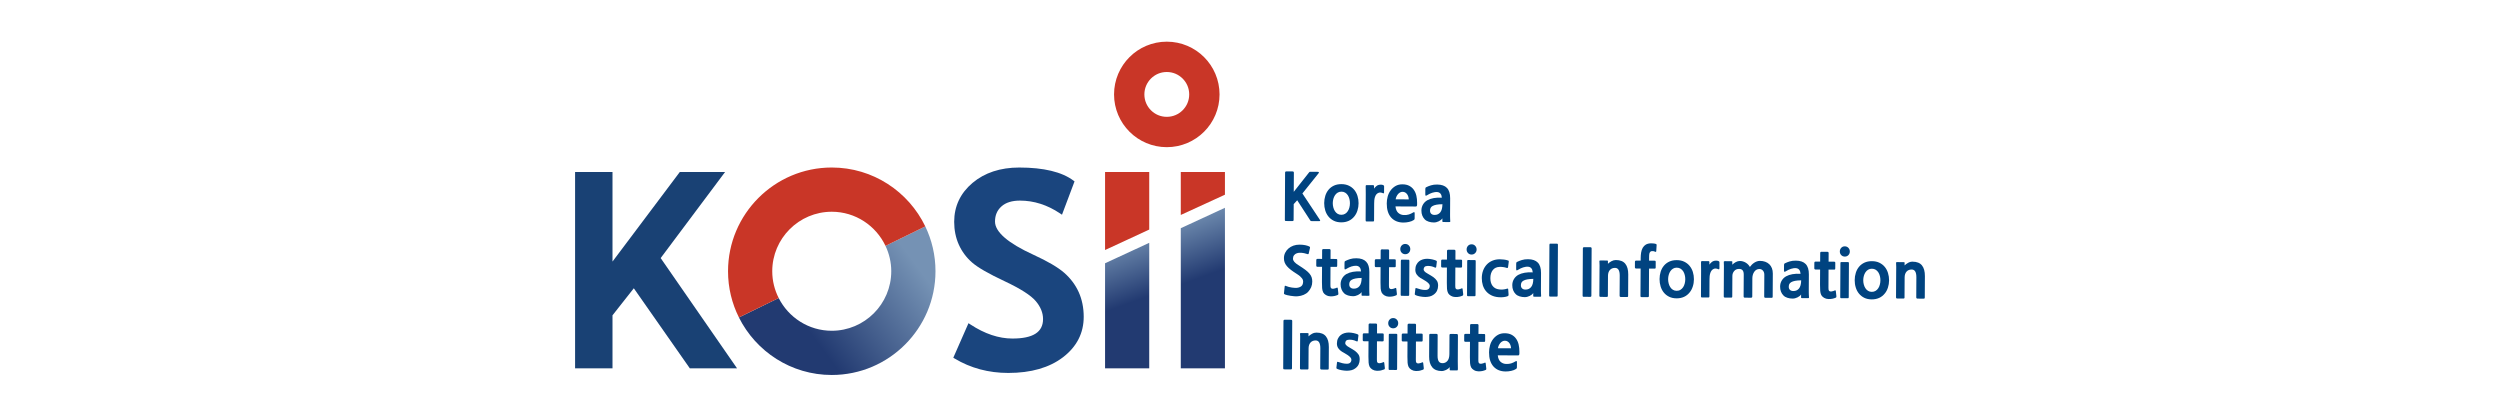
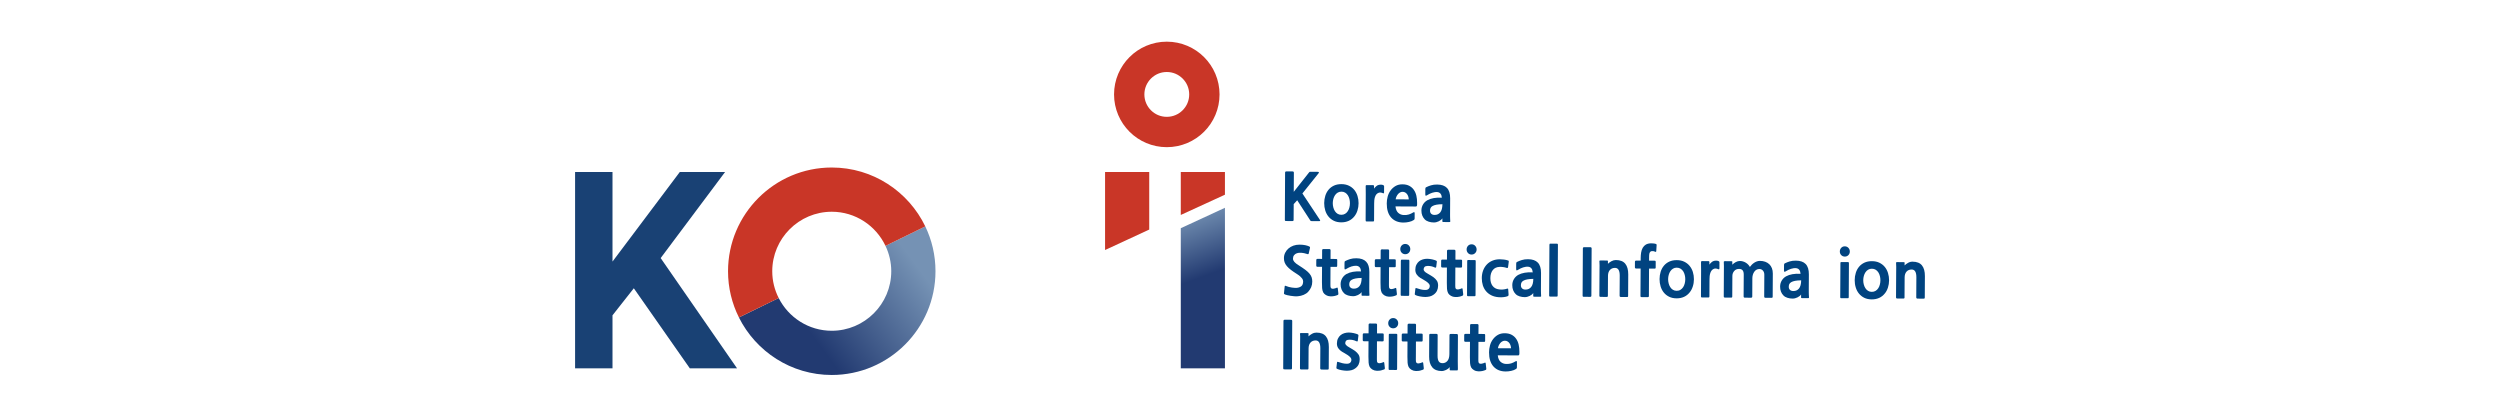
<svg xmlns="http://www.w3.org/2000/svg" xmlns:xlink="http://www.w3.org/1999/xlink" id="_레이어_1" data-name="레이어_1" version="1.1" viewBox="0 0 240 40">
  <defs>
    <style>
      .st0 {
        fill: url(#linear-gradient2);
      }

      .st1 {
        fill: #004380;
      }

      .st2 {
        fill: url(#linear-gradient1);
      }

      .st3 {
        fill: #1a457e;
      }

      .st4 {
        fill: #c93627;
      }

      .st5 {
        fill: url(#linear-gradient);
      }

      .st6 {
        fill: #194174;
      }
    </style>
    <linearGradient id="linear-gradient" x1="-172.617" y1="451.163" x2="-172.011" y2="451.163" gradientTransform="translate(-8028.009 -5151.952) rotate(143.471) scale(19.928 -19.928)" gradientUnits="userSpaceOnUse">
      <stop offset="0" stop-color="#7592b4" />
      <stop offset="1" stop-color="#223a71" />
    </linearGradient>
    <linearGradient id="linear-gradient1" x1="-156.346" y1="435.3" x2="-155.74" y2="435.3" gradientTransform="translate(-3550.066 3083.309) rotate(69.829) scale(10.308 -10.308)" xlink:href="#linear-gradient" />
    <linearGradient id="linear-gradient2" x1="-156.256" y1="434.899" x2="-155.651" y2="434.899" gradientTransform="translate(-3539.332 3078.284) rotate(69.829) scale(10.307 -10.307)" xlink:href="#linear-gradient" />
  </defs>
  <path class="st4" d="M112.012,14.128c-1.393.001-2.67-.57-3.58-1.484-.914-.91-1.484-2.187-1.483-3.58-.001-1.393.569-2.669,1.483-3.58.91-.914,2.187-1.485,3.58-1.484,1.393-.001,2.67.569,3.581,1.484.914.91,1.484,2.187,1.483,3.58.001,1.393-.569,2.669-1.483,3.58-.911.914-2.186,1.484-3.578,1.484h-.003ZM110.49,7.542c-.392.397-.628.921-.63,1.522.002.601.238,1.126.63,1.522.396.394.919.629,1.522.63.601-.002,1.125-.237,1.521-.63.393-.397.63-.921.631-1.522-.001-.601-.238-1.126-.631-1.522-.397-.393-.92-.629-1.521-.63-.603.001-1.126.237-1.522.63" />
  <path class="st5" d="M88.827,21.735l-3.821,1.867c.352.74.555,1.565.555,2.438,0,3.15-2.563,5.713-5.713,5.713-2.225,0-4.153-1.282-5.095-3.143l-3.817,1.865c1.634,3.27,5.014,5.523,8.912,5.523,5.491,0,9.959-4.468,9.959-9.959,0-1.541-.351-3.002-.98-4.306Z" />
-   <polygon class="st2" points="106.086 25.272 106.086 35.358 110.326 35.358 110.326 23.31 106.086 25.272" />
  <path class="st4" d="M74.136,26.041c0-3.15,2.563-5.714,5.713-5.714,2.277,0,4.242,1.343,5.158,3.275l3.821-1.867c-1.609-3.342-5.028-5.654-8.979-5.654-5.491,0-9.958,4.468-9.958,9.959,0,1.593.377,3.098,1.046,4.435l3.817-1.865c-.392-.774-.618-1.645-.618-2.57" />
  <polygon class="st4" points="113.355 16.509 113.355 20.636 117.594 18.691 117.594 16.509 113.355 16.509" />
  <polygon class="st4" points="110.326 22.023 110.326 16.509 106.086 16.509 106.086 24.002 110.326 22.038 110.326 22.023" />
  <polygon class="st0" points="117.594 19.948 117.594 19.947 113.355 21.907 113.355 35.359 117.594 35.359 117.594 35.359 117.594 19.948" />
  <polygon class="st6" points="69.61 16.509 65.263 16.509 58.8 25.11 58.8 16.509 55.208 16.509 55.208 35.359 58.8 35.359 58.8 30.27 60.846 27.674 66.222 35.359 70.756 35.359 63.424 24.775 69.61 16.509" />
-   <path class="st3" d="M102.163,26.187c-.603-.526-1.591-1.105-2.939-1.723-2.457-1.122-3.703-2.197-3.703-3.193,0-.605.202-1.08.618-1.454.413-.371,1.01-.559,1.776-.559,1.336,0,2.627.411,3.835,1.221l.201.134,1.204-3.199-.103-.078c-1.111-.831-2.863-1.253-5.206-1.253-1.813,0-3.322.498-4.484,1.477-1.168.985-1.761,2.242-1.761,3.735,0,.795.15,1.532.445,2.19.296.659.724,1.237,1.273,1.715.55.481,1.577,1.072,3.141,1.806,1.502.706,2.503,1.345,2.975,1.903.462.546.697,1.124.697,1.72,0,1.259-.961,1.871-2.94,1.871-1.311,0-2.666-.454-4.027-1.349l-.191-.124-1.458,3.315.131.078c1.524.918,3.257,1.383,5.149,1.383,2.181,0,3.949-.508,5.255-1.51,1.318-1.01,1.985-2.316,1.985-3.881,0-.863-.161-1.659-.478-2.363-.318-.705-.788-1.332-1.396-1.863" />
  <g>
    <path class="st1" d="M125.914,21.225c-.046,0-.074-.004-.087-.013-.012-.007-.033-.034-.061-.08l-1.234-1.907-.336.369-.009,1.505c0,.049-.009.083-.031.1-.021.015-.051.024-.093.024l-.594-.005c-.046,0-.077-.009-.096-.026-.019-.015-.027-.048-.027-.098l.023-4.518c.001-.082.042-.122.125-.122l.594.003c.083,0,.124.041.124.124l-.011,1.834,1.465-1.858c.021-.021.036-.036.05-.048.013-.013.036-.018.074-.018l.693.004c.144,0,.174.052.087.154l-1.54,1.923,1.676,2.527c.061.087.033.131-.081.131l-.712-.005Z" />
    <path class="st1" d="M130.02,20.771c-.154.193-.337.338-.551.434-.212.095-.449.142-.709.141-.272-.001-.51-.052-.714-.152-.204-.101-.375-.234-.511-.402-.138-.168-.242-.363-.31-.587-.068-.224-.103-.459-.102-.707.001-.247.037-.482.107-.704.069-.222.174-.416.313-.584.138-.166.312-.297.518-.393.207-.095.447-.142.719-.141.272.001.512.052.718.153.206.1.377.233.515.401.137.168.24.363.308.583.07.222.104.456.102.703-.001.243-.036.474-.107.69-.069.217-.168.406-.295.564M128.776,18.4c-.136-.001-.256.03-.359.093-.104.063-.191.146-.259.25-.068.103-.12.22-.157.351-.035.132-.053.268-.055.408,0,.14.017.277.052.409.034.132.086.251.152.356.067.106.153.191.256.255.103.064.222.097.358.098.141,0,.263-.031.365-.095.104-.062.191-.146.258-.252.07-.103.121-.222.154-.354.034-.133.052-.268.052-.409.001-.136-.016-.27-.048-.403-.033-.132-.083-.251-.15-.357-.068-.104-.152-.19-.255-.254-.103-.064-.226-.097-.365-.098" />
    <path class="st1" d="M132.76,18.545c-.079-.034-.15-.053-.216-.059-.067-.008-.124-.003-.174.014-.099.032-.178.085-.24.159-.059.075-.105.16-.136.26-.032.099-.052.202-.061.308-.009.107-.013.211-.013.31l-.009,1.597c-.001.05-.009.083-.023.102-.013.019-.043.028-.089.027l-.594-.003c-.045,0-.075-.008-.087-.026-.012-.016-.018-.053-.018-.11l.013-2.451c.001-.132,0-.27-.003-.415-.005-.145-.005-.264-.005-.359,0-.053.008-.089.024-.106.018-.015.049-.024.093-.023l.595.003c.062,0,.091.034.091.1l-.001.236c.053-.077.122-.154.206-.227.082-.075.168-.12.261-.136.087-.017.172-.021.256-.015.085.007.151.027.195.061.021.016.034.032.04.046.007.014.009.039.009.071l-.004.539c0,.045-.009.078-.025.098-.016.021-.046.021-.087,0" />
    <path class="st1" d="M136.04,19.671c-.004.049-.014.089-.035.115-.018.027-.052.039-.101.039l-1.938-.01c.028.277.115.481.261.615.145.132.32.203.521.213.191.009.355-.008.499-.053.142-.045.279-.108.411-.19.06-.037.099-.046.119-.03.021.016.031.06.031.129l-.003.464c-.001.046-.006.077-.015.093-.011.016-.036.038-.071.067-.12.082-.273.143-.457.183-.184.041-.363.06-.541.06-.494-.004-.884-.165-1.171-.483-.284-.319-.425-.773-.421-1.358.001-.218.03-.437.089-.657.059-.218.153-.415.282-.589.127-.174.287-.315.472-.423.187-.108.407-.162.662-.161.262.001.48.05.659.146.179.096.325.224.437.386.113.161.193.348.242.561.048.213.072.439.071.678l-.002.204ZM134.649,18.414c-.087-.002-.168.02-.241.06-.076.041-.141.095-.198.16-.056.067-.104.141-.146.228-.04.087-.068.177-.081.273l1.256.006c0-.083-.013-.167-.039-.254-.026-.087-.064-.163-.109-.233-.049-.069-.11-.126-.183-.171-.074-.046-.161-.069-.259-.069" />
    <path class="st1" d="M138.552,21.313c-.038,0-.062-.005-.071-.013-.011-.007-.016-.034-.015-.075l.002-.265c-.071.111-.186.205-.345.283-.16.077-.318.116-.474.114-.169-.001-.333-.024-.488-.074-.158-.048-.286-.122-.386-.224-.101-.102-.179-.224-.236-.366-.058-.143-.085-.306-.084-.487.001-.215.054-.407.157-.581.104-.173.243-.306.415-.403.172-.096.375-.164.611-.207.234-.042.495-.054.779-.036-.023-.325-.163-.505-.418-.54-.083-.009-.166-.007-.25.005-.085.012-.167.031-.248.058-.08.026-.158.057-.232.091-.075.036-.142.07-.2.108-.087.057-.149.086-.186.086-.036-.001-.055-.042-.054-.126l.002-.514c0-.052.005-.092.016-.114.011-.022.042-.046.091-.071.122-.062.269-.119.436-.17.167-.053.364-.079.591-.077.421.003.735.111.942.326.208.217.31.549.307.999l-.007,1.411c0,.054,0,.112-.001.177-.001.064,0,.129.002.195.001.066.004.128.005.189.003.059.005.112.008.157.01.083.005.129-.012.137-.016.009-.047.012-.087.011l-.569-.003ZM138.474,19.605c-.236.002-.43.02-.582.048-.153.03-.277.072-.37.126-.092.053-.156.117-.188.192-.035.073-.052.155-.052.245,0,.133.038.234.116.307.077.073.188.11.328.11.222.001.402-.079.536-.242.135-.162.206-.425.212-.786" />
    <path class="st1" d="M125.586,28.01c-.108.119-.251.216-.429.292-.177.075-.36.12-.546.136-.098.012-.211.013-.337.005-.126-.008-.248-.023-.368-.043-.12-.019-.228-.039-.327-.063-.099-.023-.173-.045-.224-.066-.046-.021-.073-.041-.086-.06-.011-.019-.014-.052-.005-.102l.064-.601c.005-.041.014-.065.028-.074.015-.008.047-.001.096.019.079.035.167.065.268.092s.205.05.309.063c.104.016.209.026.309.03.102.004.193-.003.276-.023.174-.04.297-.109.373-.202.075-.094.112-.231.113-.408,0-.037-.006-.08-.024-.13-.016-.05-.047-.104-.092-.165-.045-.061-.105-.122-.181-.19-.077-.066-.173-.138-.292-.212-.227-.142-.419-.273-.578-.394-.158-.12-.287-.24-.388-.358-.1-.118-.174-.239-.22-.363-.046-.124-.07-.261-.068-.409,0-.186.039-.357.117-.515.077-.159.183-.296.318-.413.134-.117.292-.208.474-.274.181-.065.38-.096.589-.095.21.002.391.018.541.049.151.032.275.07.375.116.052.026.083.046.09.062.005.017.004.048-.004.093l-.12.525c-.01.038-.025.061-.045.068-.021.008-.062.003-.122-.019-.194-.064-.372-.101-.536-.114-.162-.014-.302,0-.424.041-.12.04-.214.104-.282.194-.067.087-.103.2-.103.336-.001.098.042.2.131.304.088.104.23.216.429.336.25.158.459.3.626.425.166.123.298.246.397.363.098.118.169.238.209.359.04.122.06.257.06.406-.002.198-.036.376-.104.537-.07.161-.165.306-.285.438" />
    <path class="st1" d="M128.406,28.322c-.083.037-.181.068-.297.095-.115.026-.249.037-.396.032-.153-.005-.29-.043-.415-.117-.122-.073-.213-.161-.271-.265-.057-.119-.092-.254-.103-.406-.011-.151-.017-.346-.016-.585l.009-1.46-.438-.003c-.079-.001-.118-.042-.118-.124l.003-.514c0-.082.039-.122.118-.122l.439.003.005-.824c.001-.083.042-.124.125-.124l.57.004c.078,0,.117.042.115.124l-.003.823.526.003c.05,0,.081.009.095.028.015.02.023.05.023.097l-.005.512c0,.046-.007.077-.021.097-.014.018-.046.027-.096.026l-.527-.003-.006,1.386c0,.149-.001.269-.001.362-.001.093.003.155.01.184.016.077.052.127.105.148.053.021.111.029.173.02.062-.007.121-.021.18-.042.057-.021.103-.038.136-.054.034-.018.059-.018.075-.003.016.014.027.044.031.09l.052.463c.005.038.002.069-.006.09-.009.023-.031.042-.068.059" />
    <path class="st1" d="M130.796,28.391c-.038,0-.062-.003-.071-.012-.011-.008-.016-.034-.016-.075l.002-.265c-.07.111-.185.204-.345.282-.16.077-.318.116-.474.115-.168-.001-.331-.025-.487-.074-.158-.048-.286-.122-.386-.225-.102-.101-.181-.224-.236-.365-.058-.143-.085-.306-.085-.487.002-.215.054-.407.158-.581.104-.173.243-.307.414-.403.172-.096.376-.164.611-.207.235-.042.496-.054.779-.036-.022-.325-.161-.505-.419-.541-.081-.007-.165-.006-.248.005-.085.012-.167.032-.249.058-.081.026-.159.057-.233.092-.074.034-.14.07-.199.106-.088.058-.149.086-.186.086-.036,0-.056-.041-.055-.124l.003-.513c0-.054.006-.092.015-.115.011-.022.041-.046.091-.07.123-.062.27-.119.437-.171.167-.054.364-.079.592-.077.42.002.735.111.942.327.208.216.31.547.307.998l-.008,1.412c0,.053,0,.111-.001.176,0,.064.001.129.002.195.002.066.005.129.005.189.002.059.005.112.008.157.009.083.004.129-.014.136-.014.009-.044.012-.085.012l-.569-.004ZM130.718,26.683c-.234.003-.429.02-.582.05-.152.03-.275.071-.369.125-.093.053-.156.117-.189.191-.034.074-.051.157-.051.247-.001.132.038.234.117.306.077.073.186.11.326.11.223.001.402-.079.537-.241.135-.163.206-.426.211-.789" />
    <path class="st1" d="M134.025,28.354c-.082.036-.18.068-.296.095-.117.025-.249.036-.397.032-.152-.006-.291-.044-.414-.117-.122-.073-.214-.162-.271-.265-.057-.12-.092-.255-.103-.406-.011-.15-.016-.346-.015-.584l.007-1.461-.438-.002c-.079-.001-.117-.042-.117-.126l.002-.513c.001-.082.04-.123.118-.123l.44.002.005-.823c.001-.083.042-.124.124-.124l.57.004c.079,0,.117.042.117.124l-.005.823.526.003c.05.001.083.011.095.029.015.019.021.05.021.095l-.003.514c0,.046-.007.077-.022.095-.015.019-.046.028-.095.028l-.526-.004-.007,1.386c-.001.149-.002.269-.002.363s.004.154.011.183c.016.079.051.128.105.149.053.021.11.028.172.019.063-.006.123-.021.181-.042.056-.02.102-.037.136-.054.032-.017.059-.018.075-.002.015.014.026.043.03.089l.053.464c.005.037.002.068-.007.09-.008.022-.031.042-.069.059" />
    <path class="st1" d="M134.9,24.404c-.134-.001-.247-.049-.338-.144-.09-.096-.135-.212-.135-.348,0-.136.045-.253.136-.349.09-.096.204-.144.344-.143.14.001.256.051.345.148.091.097.136.214.135.349-.001.136-.046.252-.138.347-.091.094-.206.141-.348.14M134.563,28.399c-.036,0-.062-.008-.077-.025-.015-.016-.021-.05-.021-.099l.016-3.224c.001-.05.008-.082.021-.098.012-.018.039-.025.08-.025l.614.004c.041,0,.069.008.084.024.012.017.02.051.02.099l-.017,3.225c0,.049-.007.082-.022.098-.015.017-.043.025-.084.024l-.613-.003Z" />
    <path class="st1" d="M137.628,28.286c-.109.082-.231.138-.366.172-.136.032-.281.049-.432.053-.079,0-.163-.006-.254-.016-.092-.012-.177-.025-.26-.039-.084-.014-.159-.033-.228-.053-.071-.021-.124-.04-.161-.057-.046-.021-.076-.039-.09-.053-.016-.014-.02-.045-.017-.088l.053-.453c.004-.049.015-.08.031-.093.017-.012.049-.01.093.007.128.046.261.086.399.119.136.035.28.052.43.052.147,0,.257-.036.327-.11.071-.074.106-.166.108-.277,0-.078-.036-.157-.108-.234-.071-.077-.157-.148-.255-.214-.098-.067-.199-.129-.302-.184-.103-.057-.186-.105-.247-.141-.136-.083-.25-.19-.342-.32-.093-.131-.137-.283-.137-.456.001-.184.033-.344.099-.478.064-.135.15-.244.254-.33.106-.086.229-.15.367-.191.139-.039.28-.061.424-.06.074,0,.154.007.239.018.083.011.163.024.24.041.077.018.149.036.213.057.067.021.118.039.155.057.041.021.063.039.071.055.005.018.005.042.003.075l-.058.469c-.01.049-.024.077-.045.084-.021.005-.053-.002-.098-.021-.214-.105-.443-.153-.687-.148-.133.005-.229.036-.289.095-.059.059-.089.143-.09.25,0,.046.026.102.079.169.053.065.147.136.283.211.128.071.243.14.345.204.104.063.182.115.234.152.15.117.262.233.337.349.075.117.112.271.111.464-.001.182-.036.344-.107.492-.071.145-.18.27-.324.372" />
    <path class="st1" d="M140.394,28.388c-.082.036-.181.069-.297.095-.115.026-.249.037-.396.032-.153-.005-.292-.044-.415-.117-.122-.072-.214-.161-.271-.264-.056-.12-.091-.255-.103-.406-.011-.15-.016-.345-.015-.584l.007-1.46-.438-.003c-.079,0-.118-.042-.118-.126l.003-.513c0-.082.04-.123.118-.123l.44.003.004-.823c.001-.083.043-.124.125-.124l.57.002c.077.002.118.043.116.125l-.003.823.525.004c.051,0,.081.009.095.028.015.019.021.05.021.095l-.003.514c0,.045-.007.077-.022.096-.014.019-.046.027-.096.026l-.526-.002-.007,1.386c0,.149,0,.268-.001.362s.003.154.01.183c.016.077.052.128.105.149.053.021.111.027.172.02.064-.007.123-.021.181-.042.057-.021.103-.038.136-.055.032-.017.058-.018.073-.003.017.015.028.045.031.089l.053.465c.004.036.001.067-.008.089-.008.023-.031.042-.068.059" />
    <path class="st1" d="M141.27,24.438c-.137-.001-.25-.049-.34-.145-.091-.095-.135-.21-.135-.348.001-.136.046-.252.136-.349.089-.095.203-.143.344-.143.14.001.256.051.344.148.092.097.136.215.136.35,0,.136-.046.251-.138.344-.091.096-.206.142-.347.142M140.932,28.433c-.037,0-.062-.009-.077-.024-.015-.017-.021-.05-.021-.099l.018-3.224c0-.05.006-.083.02-.099.011-.017.038-.025.08-.025l.612.005c.04,0,.069.008.084.024.014.017.021.051.021.099l-.018,3.224c0,.049-.007.083-.022.099-.015.017-.042.024-.084.024l-.613-.004Z" />
    <path class="st1" d="M144.745,28.43c-.046.021-.103.039-.171.055-.069.016-.142.029-.223.039-.079.009-.165.015-.249.017-.089.001-.17-.003-.25-.011-.26-.021-.489-.083-.688-.183-.2-.099-.368-.23-.503-.39-.136-.16-.238-.347-.307-.561-.068-.215-.102-.449-.101-.7.001-.266.044-.507.128-.731.083-.222.202-.413.353-.573.15-.16.333-.284.547-.371.211-.088.449-.131.708-.13.119.002.251.011.393.027.142.017.271.046.391.089.038.013.06.028.066.044.005.017.005.049.001.093l-.063.477c-.009.049-.022.082-.04.098-.019.017-.059.015-.121-.007-.086-.032-.192-.058-.316-.073-.122-.015-.234-.022-.328-.017-.284.006-.504.107-.661.302-.155.194-.234.454-.235.776-.002.309.07.56.215.751.147.188.35.3.615.331.132.021.264.024.392.01.131-.013.245-.036.345-.068.065-.021.106-.026.12-.015.014.009.023.037.027.083l.034.477c.005.049.001.083-.009.103-.011.018-.035.038-.071.058" />
    <path class="st1" d="M147.277,28.481c-.038,0-.062-.004-.071-.013-.012-.007-.016-.033-.016-.074l.002-.266c-.07.111-.185.205-.345.283-.161.077-.318.116-.473.114-.169-.001-.332-.024-.488-.073-.158-.048-.287-.123-.386-.225-.103-.102-.181-.224-.237-.365-.058-.143-.085-.306-.084-.488.001-.214.053-.407.157-.58.104-.174.244-.307.414-.405.172-.095.376-.163.613-.205.234-.043.494-.055.778-.036-.022-.326-.162-.507-.418-.541-.083-.009-.166-.007-.25.005-.085.013-.167.031-.249.058-.081.026-.158.056-.232.091-.076.036-.141.071-.2.109-.087.057-.149.086-.185.086-.037-.001-.056-.042-.056-.125l.003-.513c0-.054.006-.092.016-.114.011-.023.042-.046.091-.071.122-.062.269-.118.436-.17.168-.054.364-.079.591-.079.421.002.735.112.942.326.208.217.31.549.307.999l-.007,1.411c0,.054-.001.113-.001.177,0,.064,0,.129.002.195.001.067.005.128.005.189.001.06.005.112.008.157.009.083.004.129-.014.137-.015.008-.044.012-.085.011l-.569-.003ZM147.198,26.772c-.234.003-.43.02-.583.049-.152.029-.275.072-.368.126-.093.052-.157.116-.191.191-.032.073-.049.155-.049.245-.001.133.038.234.117.307.077.074.186.11.325.11.223.001.403-.079.537-.242.136-.162.207-.424.212-.787" />
    <path class="st1" d="M148.816,28.471c-.037,0-.062-.009-.076-.025-.015-.017-.021-.05-.021-.099l.026-4.834c0-.048.007-.082.02-.099.012-.016.038-.024.079-.023l.613.003c.041,0,.069.009.083.025.014.016.021.05.021.099l-.025,4.833c0,.049-.008.082-.022.099-.016.017-.044.024-.085.024l-.613-.003Z" />
    <path class="st1" d="M152.053,28.494c-.046,0-.077-.008-.096-.025-.017-.016-.027-.051-.027-.099l.025-4.517c0-.083.041-.124.123-.124l.595.004c.082,0,.123.041.123.124l-.024,4.518c-.001.049-.011.082-.029.099-.019.016-.05.023-.095.023l-.595-.003Z" />
    <path class="st1" d="M154.356,28.382c0,.05-.009.083-.025.099-.017.017-.047.024-.093.024l-.576-.004c-.049,0-.082-.009-.099-.031-.015-.021-.024-.053-.024-.099l.014-2.42c0-.157.002-.316.005-.476.002-.161-.002-.282-.014-.365-.007-.045-.004-.074.014-.086.016-.012.053-.019.111-.018l.589.003c.044,0,.073.005.085.013.012.009.019.031.019.068l-.001.235c.088-.091.2-.174.339-.25.138-.075.28-.112.425-.112.413.002.714.123.903.358.191.236.286.578.283,1.029l-.011,2.042c0,.049-.01.082-.025.099-.017.016-.047.024-.093.023l-.577-.003c-.082,0-.123-.043-.123-.131l.012-1.911c.002-.5-.146-.75-.449-.752-.21-.001-.376.067-.496.202-.12.136-.18.321-.182.556l-.011,1.906Z" />
    <path class="st1" d="M158.997,24.107c0,.042-.009.064-.028.071-.019.005-.045.001-.077-.015-.059-.026-.112-.043-.162-.051-.049-.009-.106-.01-.173-.002-.107.016-.18.093-.218.234-.008.033-.015.082-.02.148-.004.066-.006.14-.006.223l-.001.309.52.003c.049,0,.08.011.095.028.014.019.021.05.021.097l-.003.513c0,.045-.006.077-.021.096-.016.018-.046.027-.096.027l-.52-.003-.014,2.618c-.001.049-.01.082-.028.098-.019.017-.048.025-.089.024l-.576-.003c-.046,0-.077-.009-.093-.025-.015-.016-.023-.051-.023-.099l.015-2.618-.434-.003c-.078,0-.117-.041-.116-.124l.003-.513c0-.082.039-.123.119-.123l.432.003.002-.267c.001-.174.016-.344.043-.514.028-.169.077-.318.151-.449.073-.129.172-.232.298-.308.126-.075.288-.116.487-.123.082-.004.173.002.272.014.099.013.171.03.218.051.027.012.046.026.055.041.006.014.01.037.005.071l-.034.569Z" />
    <path class="st1" d="M162.211,28.067c-.153.193-.337.337-.549.433-.211.095-.448.143-.709.141-.272-.001-.51-.052-.713-.152-.204-.1-.376-.234-.512-.402-.138-.168-.24-.363-.309-.587-.068-.224-.104-.459-.102-.707.002-.246.036-.482.105-.704.07-.222.174-.416.314-.584.138-.165.311-.297.517-.392.207-.096.447-.143.719-.141.273.001.512.051.717.152.207.1.378.234.515.402.137.167.242.362.31.582.069.223.103.456.102.705-.001.243-.036.473-.108.688-.068.217-.167.405-.297.565M160.969,25.695c-.136-.001-.256.031-.359.095-.104.062-.191.146-.257.249-.07.103-.123.22-.158.352-.036.132-.055.269-.056.409,0,.14.017.275.052.408.032.132.085.251.152.356.066.106.152.192.255.255.103.064.222.097.357.098.141.001.264-.03.366-.095.103-.062.191-.147.259-.251.069-.104.12-.223.153-.356.034-.132.052-.267.052-.408.002-.136-.015-.27-.048-.402-.031-.132-.082-.251-.147-.357-.069-.104-.153-.191-.257-.255-.103-.063-.225-.098-.365-.098" />
    <path class="st1" d="M164.953,25.841c-.079-.034-.15-.053-.215-.06-.067-.006-.124-.002-.175.014-.098.032-.178.086-.238.16-.06.075-.107.16-.137.259-.033.1-.052.203-.062.309-.009.108-.012.211-.014.309l-.009,1.598c0,.049-.006.083-.022.101-.014.019-.044.029-.089.028l-.595-.003c-.045,0-.074-.009-.087-.026-.012-.016-.018-.053-.017-.111l.012-2.451c.001-.131,0-.27-.005-.415-.002-.144-.003-.263-.003-.359,0-.053.008-.089.025-.105.016-.016.049-.024.093-.024l.594.003c.062.001.093.034.092.101l-.001.235c.053-.079.124-.155.206-.228.082-.075.169-.119.261-.136.087-.017.171-.021.256-.015.085.006.15.027.195.061.021.016.034.033.042.046.005.015.007.038.007.072l-.002.538c-.001.045-.011.078-.025.098-.018.021-.046.021-.088,0" />
    <path class="st1" d="M169.493,28.588c-.045,0-.078-.009-.098-.028-.021-.018-.031-.052-.031-.103l.011-2.079c.001-.166-.044-.298-.134-.4-.089-.102-.203-.153-.339-.154-.104,0-.197.023-.281.071-.083.046-.153.111-.21.194-.059.082-.104.176-.136.284-.031.107-.048.218-.049.334l-.008,1.751c0,.084-.04.124-.119.124l-.581-.004c-.046,0-.078-.008-.099-.028-.021-.019-.032-.053-.032-.102l.012-2.079c.001-.194-.036-.335-.112-.422-.075-.087-.187-.13-.33-.131-.2-.001-.356.065-.472.199-.117.134-.176.292-.177.479l-.011,1.956c-.001.049-.008.081-.025.098-.016.017-.048.025-.093.024l-.576-.003c-.05-.001-.082-.01-.099-.032-.017-.021-.024-.054-.024-.099l.013-2.419c.001-.158.002-.314.003-.468.002-.154-.003-.273-.011-.356-.009-.045-.003-.077.015-.095.02-.019.059-.028.12-.028l.579.004c.044,0,.073.005.084.012.013.009.02.032.02.069l-.002.254c.091-.095.203-.178.332-.25.132-.071.262-.108.395-.106.199.001.383.054.559.158.174.104.308.244.403.416.054-.077.117-.152.186-.221.071-.07.146-.131.228-.185.08-.053.168-.095.26-.128.094-.033.188-.049.288-.049.186.001.356.029.508.083.152.055.283.135.392.238.108.104.193.23.251.381.06.152.088.325.087.518l-.012,2.204c0,.049-.008.082-.027.099-.019.016-.052.024-.096.024l-.564-.004Z" />
    <path class="st1" d="M172.99,28.62c-.037,0-.06-.005-.072-.013-.009-.007-.015-.034-.015-.075l.002-.265c-.07.111-.186.205-.346.282-.159.077-.317.117-.474.115-.168-.001-.332-.025-.488-.073-.157-.048-.285-.123-.385-.225-.102-.102-.182-.224-.237-.366-.058-.143-.086-.305-.084-.487,0-.215.053-.407.157-.581.104-.173.243-.306.414-.403.172-.096.376-.164.612-.207.234-.042.494-.053.779-.036-.024-.326-.162-.506-.417-.541-.084-.008-.167-.007-.251.005-.085.013-.167.032-.249.058-.08.027-.158.056-.233.092-.074.035-.14.07-.198.107-.088.057-.149.086-.187.086-.036,0-.055-.042-.055-.126l.004-.513c0-.054.005-.093.015-.115.011-.022.04-.046.091-.071.123-.061.27-.118.436-.17.168-.053.365-.079.592-.077.421.003.735.111.943.326.208.217.31.549.307.999l-.009,1.411v.177c-.001.065,0,.129.002.195.002.066.004.128.005.189.003.059.005.112.01.157.008.083.003.129-.014.137-.017.009-.046.012-.088.012l-.568-.004ZM172.913,26.912c-.235.002-.43.019-.582.048-.152.03-.277.071-.369.126-.093.053-.156.117-.191.191-.031.073-.049.157-.049.247-.001.131.037.234.116.306.077.073.187.11.327.11.222.001.402-.079.537-.242.134-.162.206-.424.211-.786" />
-     <path class="st1" d="M176.221,28.581c-.082.037-.181.068-.297.095-.116.026-.248.036-.397.032-.151-.005-.291-.044-.416-.117-.121-.072-.213-.161-.27-.264-.056-.12-.091-.255-.102-.406-.013-.15-.018-.345-.017-.584l.008-1.461-.439-.003c-.079,0-.118-.041-.118-.124l.004-.513c0-.082.039-.123.119-.123l.439.003.005-.824c0-.082.041-.122.124-.122l.569.004c.077,0,.117.041.116.124l-.004.823.526.002c.051,0,.081.011.095.029.015.019.022.049.022.096l-.003.513c-.001.045-.008.077-.023.096-.013.018-.045.028-.095.027l-.527-.004-.006,1.386c-.001.15-.001.27-.002.363-.001.093.003.154.011.183.016.079.051.128.105.149.053.021.111.028.174.02.061-.008.121-.021.179-.042.057-.021.104-.039.136-.055.032-.017.058-.017.074-.003.016.015.027.044.031.089l.052.464c.005.037.002.068-.007.09-.008.023-.03.042-.068.059" />
    <path class="st1" d="M177.096,24.632c-.136-.001-.247-.049-.339-.145-.091-.094-.134-.21-.134-.346,0-.136.045-.252.135-.349.091-.096.204-.145.344-.143.141.001.256.05.346.148.09.097.135.214.135.35-.001.136-.046.251-.138.346-.093.094-.206.141-.348.14M176.76,28.628c-.037,0-.062-.008-.077-.025s-.021-.05-.021-.099l.018-3.224c0-.049.005-.083.019-.099.011-.017.039-.025.081-.025l.613.004c.041.001.068.009.083.024.014.018.021.051.021.1l-.018,3.224c0,.049-.007.082-.022.099-.014.016-.042.024-.084.023l-.612-.003Z" />
    <path class="st1" d="M180.946,28.167c-.154.193-.337.338-.551.434-.212.095-.449.142-.709.141-.273-.002-.51-.053-.714-.152-.203-.101-.374-.234-.51-.403-.138-.167-.241-.363-.309-.586-.07-.224-.103-.458-.102-.706.001-.248.036-.483.107-.705.068-.222.172-.416.313-.584.138-.165.311-.297.517-.393.207-.095.447-.142.718-.141.273.001.513.052.718.152.206.101.378.234.514.401.14.169.241.363.309.584.07.222.105.456.103.703-.001.244-.036.474-.107.69-.069.217-.166.405-.296.564M179.701,25.797c-.136-.001-.256.031-.359.093-.103.063-.19.146-.258.25-.069.103-.122.22-.157.353-.036.131-.054.266-.055.407-.001.14.016.276.051.408.034.132.086.251.153.357.067.105.152.191.255.255.103.065.222.097.358.098.141.001.263-.031.366-.095.103-.063.191-.146.259-.253.068-.103.12-.222.152-.354.035-.132.052-.267.052-.408.001-.136-.015-.27-.047-.402-.033-.132-.083-.25-.15-.357-.068-.104-.153-.19-.254-.254-.105-.065-.226-.097-.366-.098" />
    <path class="st1" d="M182.837,28.537c0,.05-.01.082-.026.098-.016.018-.047.025-.093.025l-.576-.004c-.049-.001-.082-.01-.1-.031-.016-.021-.023-.054-.023-.099l.014-2.42c0-.158.003-.316.005-.476.002-.161-.002-.283-.014-.364-.008-.046-.004-.076.013-.088.017-.012.053-.017.112-.017l.588.003c.044,0,.073.005.086.013.012.009.02.031.02.069l-.003.235c.087-.091.201-.174.339-.25.137-.076.279-.113.424-.111.413.002.715.121.905.358.191.235.285.578.282,1.028l-.011,2.042c0,.049-.01.083-.024.099-.019.017-.049.024-.095.024l-.575-.003c-.083-.001-.124-.045-.124-.131l.01-1.913c.004-.499-.146-.75-.449-.751-.209-.002-.375.067-.495.202-.12.136-.181.321-.182.556l-.011,1.906Z" />
    <path class="st1" d="M123.311,35.46c-.046,0-.077-.008-.096-.025-.018-.017-.028-.05-.027-.099l.025-4.518c0-.084.041-.124.124-.123l.594.003c.083.001.124.042.123.124l-.023,4.518c0,.049-.011.082-.03.099-.018.016-.049.024-.095.024l-.594-.004Z" />
    <path class="st1" d="M125.614,35.349c-.001.051-.009.082-.025.098-.017.017-.048.025-.093.025l-.576-.003c-.049,0-.083-.011-.1-.032-.016-.022-.023-.054-.023-.1l.013-2.42c0-.157.003-.315.005-.475.003-.161-.001-.283-.014-.365-.008-.046-.004-.075.014-.088.015-.01.052-.018.111-.018l.588.005c.045,0,.075.004.086.011.012.009.019.033.019.07l-.001.235c.087-.092.2-.174.339-.25.139-.077.28-.113.424-.112.414.002.715.121.905.358.191.235.285.578.283,1.028l-.011,2.043c0,.048-.009.082-.025.098-.017.016-.048.025-.093.025l-.575-.004c-.083,0-.124-.043-.124-.131l.011-1.912c.002-.498-.146-.75-.448-.752-.21-.001-.376.068-.497.203-.12.135-.18.321-.182.556l-.011,1.906Z" />
    <path class="st1" d="M130.102,35.367c-.109.082-.23.138-.366.172-.136.032-.281.049-.433.052-.079-.001-.163-.005-.254-.015-.091-.011-.177-.025-.259-.038-.083-.016-.16-.034-.229-.054-.071-.021-.124-.041-.161-.057-.045-.021-.075-.039-.089-.052-.016-.015-.02-.045-.016-.09l.053-.452c.004-.049.015-.081.03-.093.017-.012.048-.01.093.007.127.046.26.086.399.119.136.035.28.052.43.053.148,0,.258-.037.328-.111.07-.074.106-.166.106-.277,0-.078-.036-.156-.106-.233-.073-.077-.157-.149-.256-.215-.099-.067-.199-.128-.302-.184-.103-.057-.186-.104-.247-.141-.137-.084-.251-.189-.342-.32-.093-.13-.138-.283-.137-.456.002-.186.033-.345.099-.478.064-.135.149-.244.256-.331.104-.086.226-.15.365-.19.138-.04.279-.061.424-.061.075.002.154.007.239.018.083.011.162.024.24.041.076.019.148.036.214.058.064.021.117.039.154.055.041.022.063.04.07.057.006.016.007.042.003.074l-.058.469c-.009.049-.023.079-.043.084-.022.005-.055-.001-.1-.021-.214-.105-.442-.154-.687-.147-.132.004-.227.035-.288.094-.06.06-.089.143-.09.251-.001.046.026.1.079.167.052.066.148.137.283.212.127.07.243.139.346.203.103.063.181.115.234.152.149.117.26.233.335.349.077.117.113.272.112.465-.001.182-.037.345-.107.492-.071.146-.18.27-.324.372" />
    <path class="st1" d="M132.867,35.469c-.083.036-.182.067-.297.095-.116.026-.248.036-.396.032-.153-.005-.291-.044-.416-.117-.121-.073-.213-.162-.27-.264-.057-.12-.092-.256-.102-.406-.013-.15-.018-.346-.017-.585l.009-1.459-.439-.004c-.079,0-.117-.042-.117-.124l.003-.514c0-.082.039-.123.118-.123l.439.003.005-.824c0-.082.042-.123.124-.123l.57.004c.079,0,.117.042.117.125l-.005.823.527.002c.05.001.081.011.095.028.014.02.022.052.022.097l-.003.514c-.001.045-.008.077-.022.095-.014.02-.046.029-.095.029l-.528-.004-.006,1.385c-.001.15-.001.27-.002.363-.001.093.004.153.011.182.016.079.051.129.105.15.053.021.111.027.173.019.062-.007.121-.021.18-.041.057-.021.103-.038.136-.056.032-.017.058-.017.075-.002.016.015.027.044.03.089l.054.464c.004.037.001.068-.007.09-.009.022-.031.041-.068.059" />
    <path class="st1" d="M133.742,31.519c-.136-.001-.249-.05-.339-.145-.091-.094-.135-.211-.134-.348,0-.136.045-.252.134-.348.09-.096.204-.145.345-.144.141.001.256.052.345.148.092.098.136.214.135.351-.001.136-.046.251-.138.344-.091.095-.207.141-.348.141M133.405,35.514c-.037,0-.062-.009-.077-.025-.016-.017-.022-.05-.021-.099l.017-3.224c0-.05.006-.082.02-.098.012-.017.039-.025.08-.025l.612.003c.042.001.069.009.083.025.015.017.022.05.021.099l-.017,3.225c0,.049-.007.081-.022.099-.014.016-.042.024-.083.024l-.613-.004Z" />
    <path class="st1" d="M136.612,35.489c-.083.036-.182.067-.298.095-.115.025-.248.036-.396.032-.153-.005-.291-.044-.415-.117-.122-.073-.213-.162-.271-.264-.056-.12-.092-.256-.103-.406-.011-.15-.016-.346-.016-.585l.008-1.459-.438-.003c-.079-.001-.118-.043-.117-.124l.002-.514c0-.083.039-.124.118-.124l.439.003.005-.823c0-.083.041-.124.125-.124l.568.002c.079.002.118.042.118.126l-.006.823.526.003c.05,0,.083.011.096.028.014.02.021.05.021.097l-.002.513c-.001.045-.009.077-.024.096-.014.018-.045.027-.095.027l-.527-.004-.006,1.387c-.001.148-.003.269-.003.362s.004.153.011.183c.016.077.052.128.105.149.053.021.111.027.172.019.063-.006.123-.021.181-.042.056-.02.103-.037.136-.054.032-.018.058-.018.074-.003.016.015.027.044.031.089l.052.464c.005.037.003.067-.007.09-.008.022-.03.041-.067.059" />
    <path class="st1" d="M139.279,35.558c-.046,0-.076-.006-.091-.019-.013-.012-.021-.035-.021-.068l.001-.236c-.037.058-.087.11-.145.158-.06.046-.126.086-.195.119-.071.032-.144.06-.218.079-.074.021-.144.03-.209.03-.406-.002-.707-.122-.908-.364-.201-.241-.299-.581-.297-1.023l.01-2.055c0-.046.009-.079.025-.099.016-.021.046-.031.093-.031l.57.004c.049,0,.081.014.098.04.016.027.024.059.023.096l-.009,1.944c-.001.144.008.262.032.355.021.093.054.168.095.224.041.055.092.095.152.118.059.023.125.034.2.035.181.001.335-.069.463-.212.125-.141.191-.363.193-.663l.009-1.802c0-.045.009-.079.026-.099.015-.021.046-.03.091-.03l.577.003c.05,0,.081.015.096.045.014.028.021.062.021.098l-.014,2.481c0,.124.001.254.005.387.003.136.005.253.005.356,0,.055-.007.089-.016.106-.012.017-.045.024-.103.024l-.557-.004Z" />
    <path class="st1" d="M142.607,35.521c-.081.037-.179.068-.296.095-.116.026-.249.037-.397.033-.152-.006-.289-.044-.414-.119-.123-.071-.214-.16-.271-.262-.057-.12-.09-.256-.103-.406-.011-.151-.017-.347-.016-.586l.009-1.46-.439-.003c-.079,0-.117-.041-.117-.124l.002-.514c.002-.083.039-.123.119-.123l.44.003.004-.823c.001-.084.043-.126.125-.124l.569.003c.077.001.117.042.117.126l-.006.823.527.002c.05,0,.083.011.096.029.014.019.021.05.021.095l-.002.514c0,.045-.008.077-.023.096-.014.019-.046.028-.095.027l-.526-.003-.007,1.386c-.001.149-.002.269-.002.362,0,.093.004.155.011.183.016.079.051.128.106.15.052.02.11.027.171.019.062-.007.123-.021.181-.042.056-.021.103-.038.136-.055.032-.017.058-.017.073-.002.017.015.027.044.031.09l.052.464c.005.036.004.067-.005.089-.01.023-.032.043-.07.059" />
    <path class="st1" d="M145.859,33.968c-.004.048-.014.087-.034.113-.018.027-.052.04-.101.04l-1.938-.011c.028.277.115.482.26.615.146.132.32.203.522.214.19.009.354-.009.498-.053.143-.046.28-.108.412-.191.059-.036.099-.046.118-.03.021.017.031.06.031.13l-.003.464c-.001.045-.006.077-.015.093-.011.017-.035.038-.071.067-.119.081-.273.144-.457.183-.184.04-.362.06-.541.059-.494-.003-.884-.164-1.17-.482-.285-.32-.426-.773-.422-1.359.001-.218.03-.437.09-.655.058-.218.152-.416.282-.59.127-.174.286-.315.471-.424.188-.108.408-.163.663-.161.261.002.479.051.658.147.179.094.326.224.438.386.113.162.193.349.241.562.049.213.072.439.071.678l-.002.205ZM144.468,32.709c-.087,0-.167.02-.241.061-.076.04-.141.093-.196.159-.057.067-.106.143-.147.228-.041.088-.068.177-.082.273l1.257.006c0-.082-.013-.166-.04-.253-.026-.088-.063-.164-.109-.234-.048-.067-.109-.124-.183-.171-.073-.046-.16-.068-.259-.069" />
  </g>
</svg>